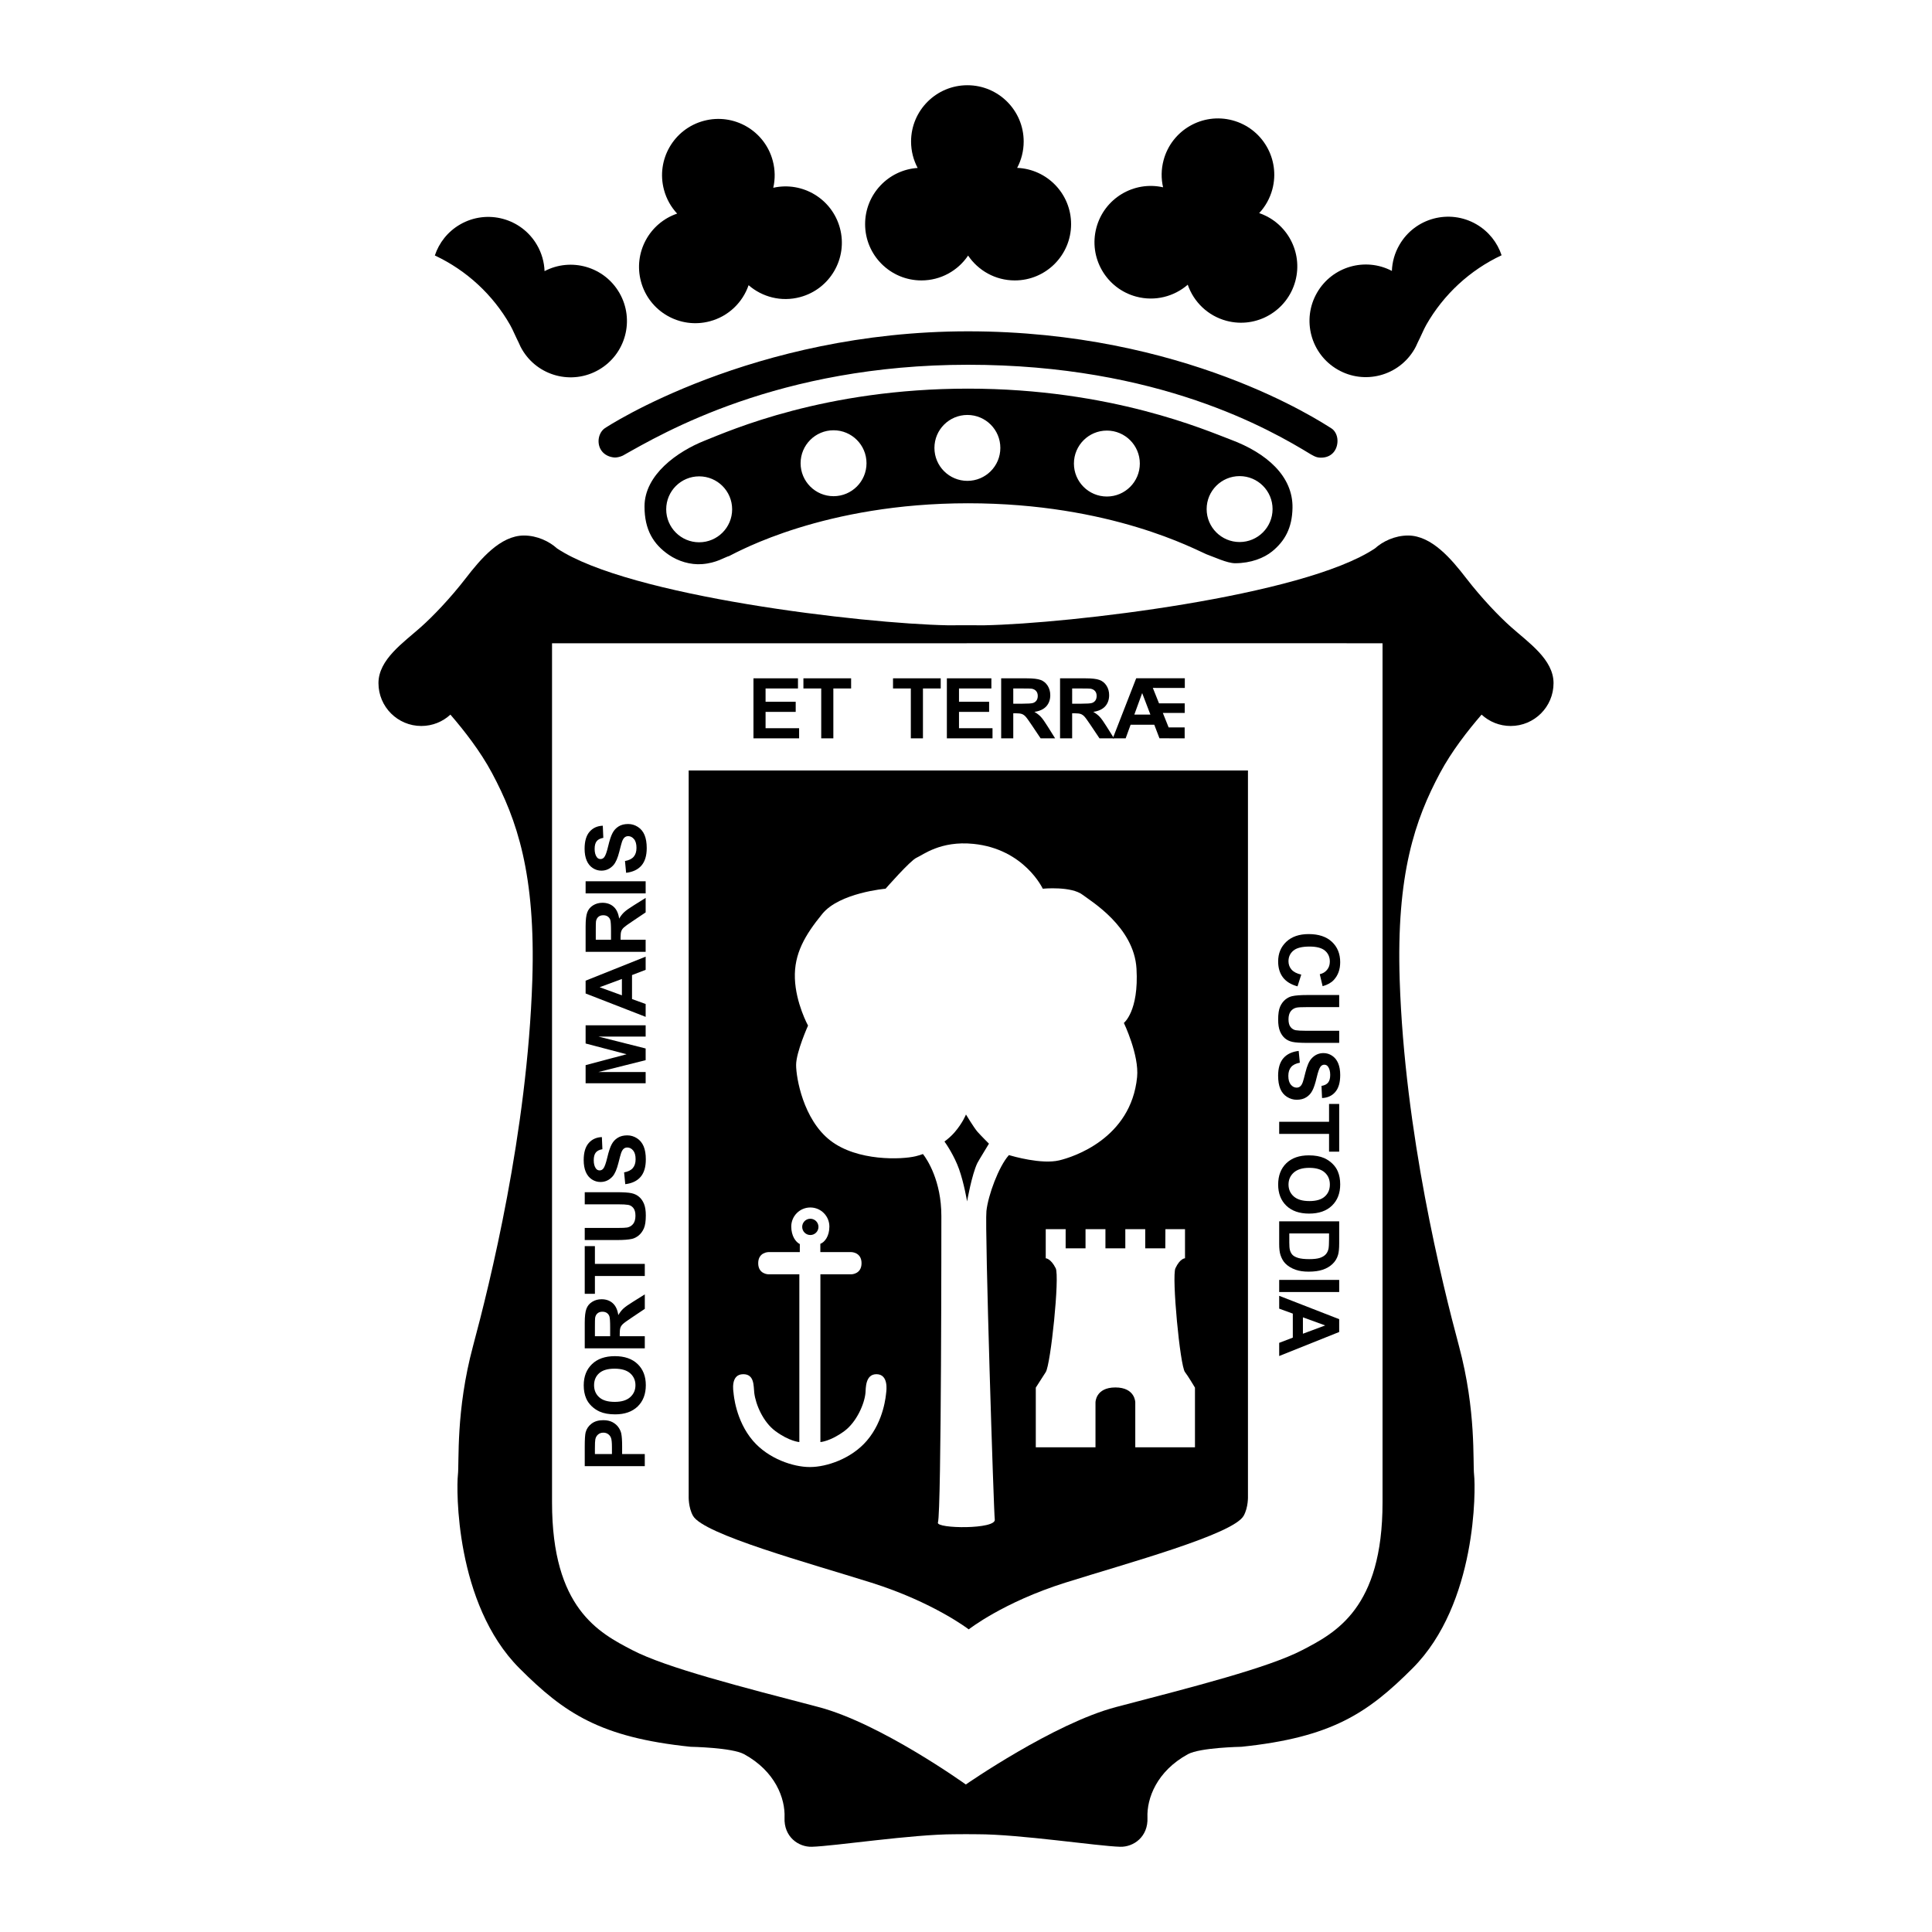
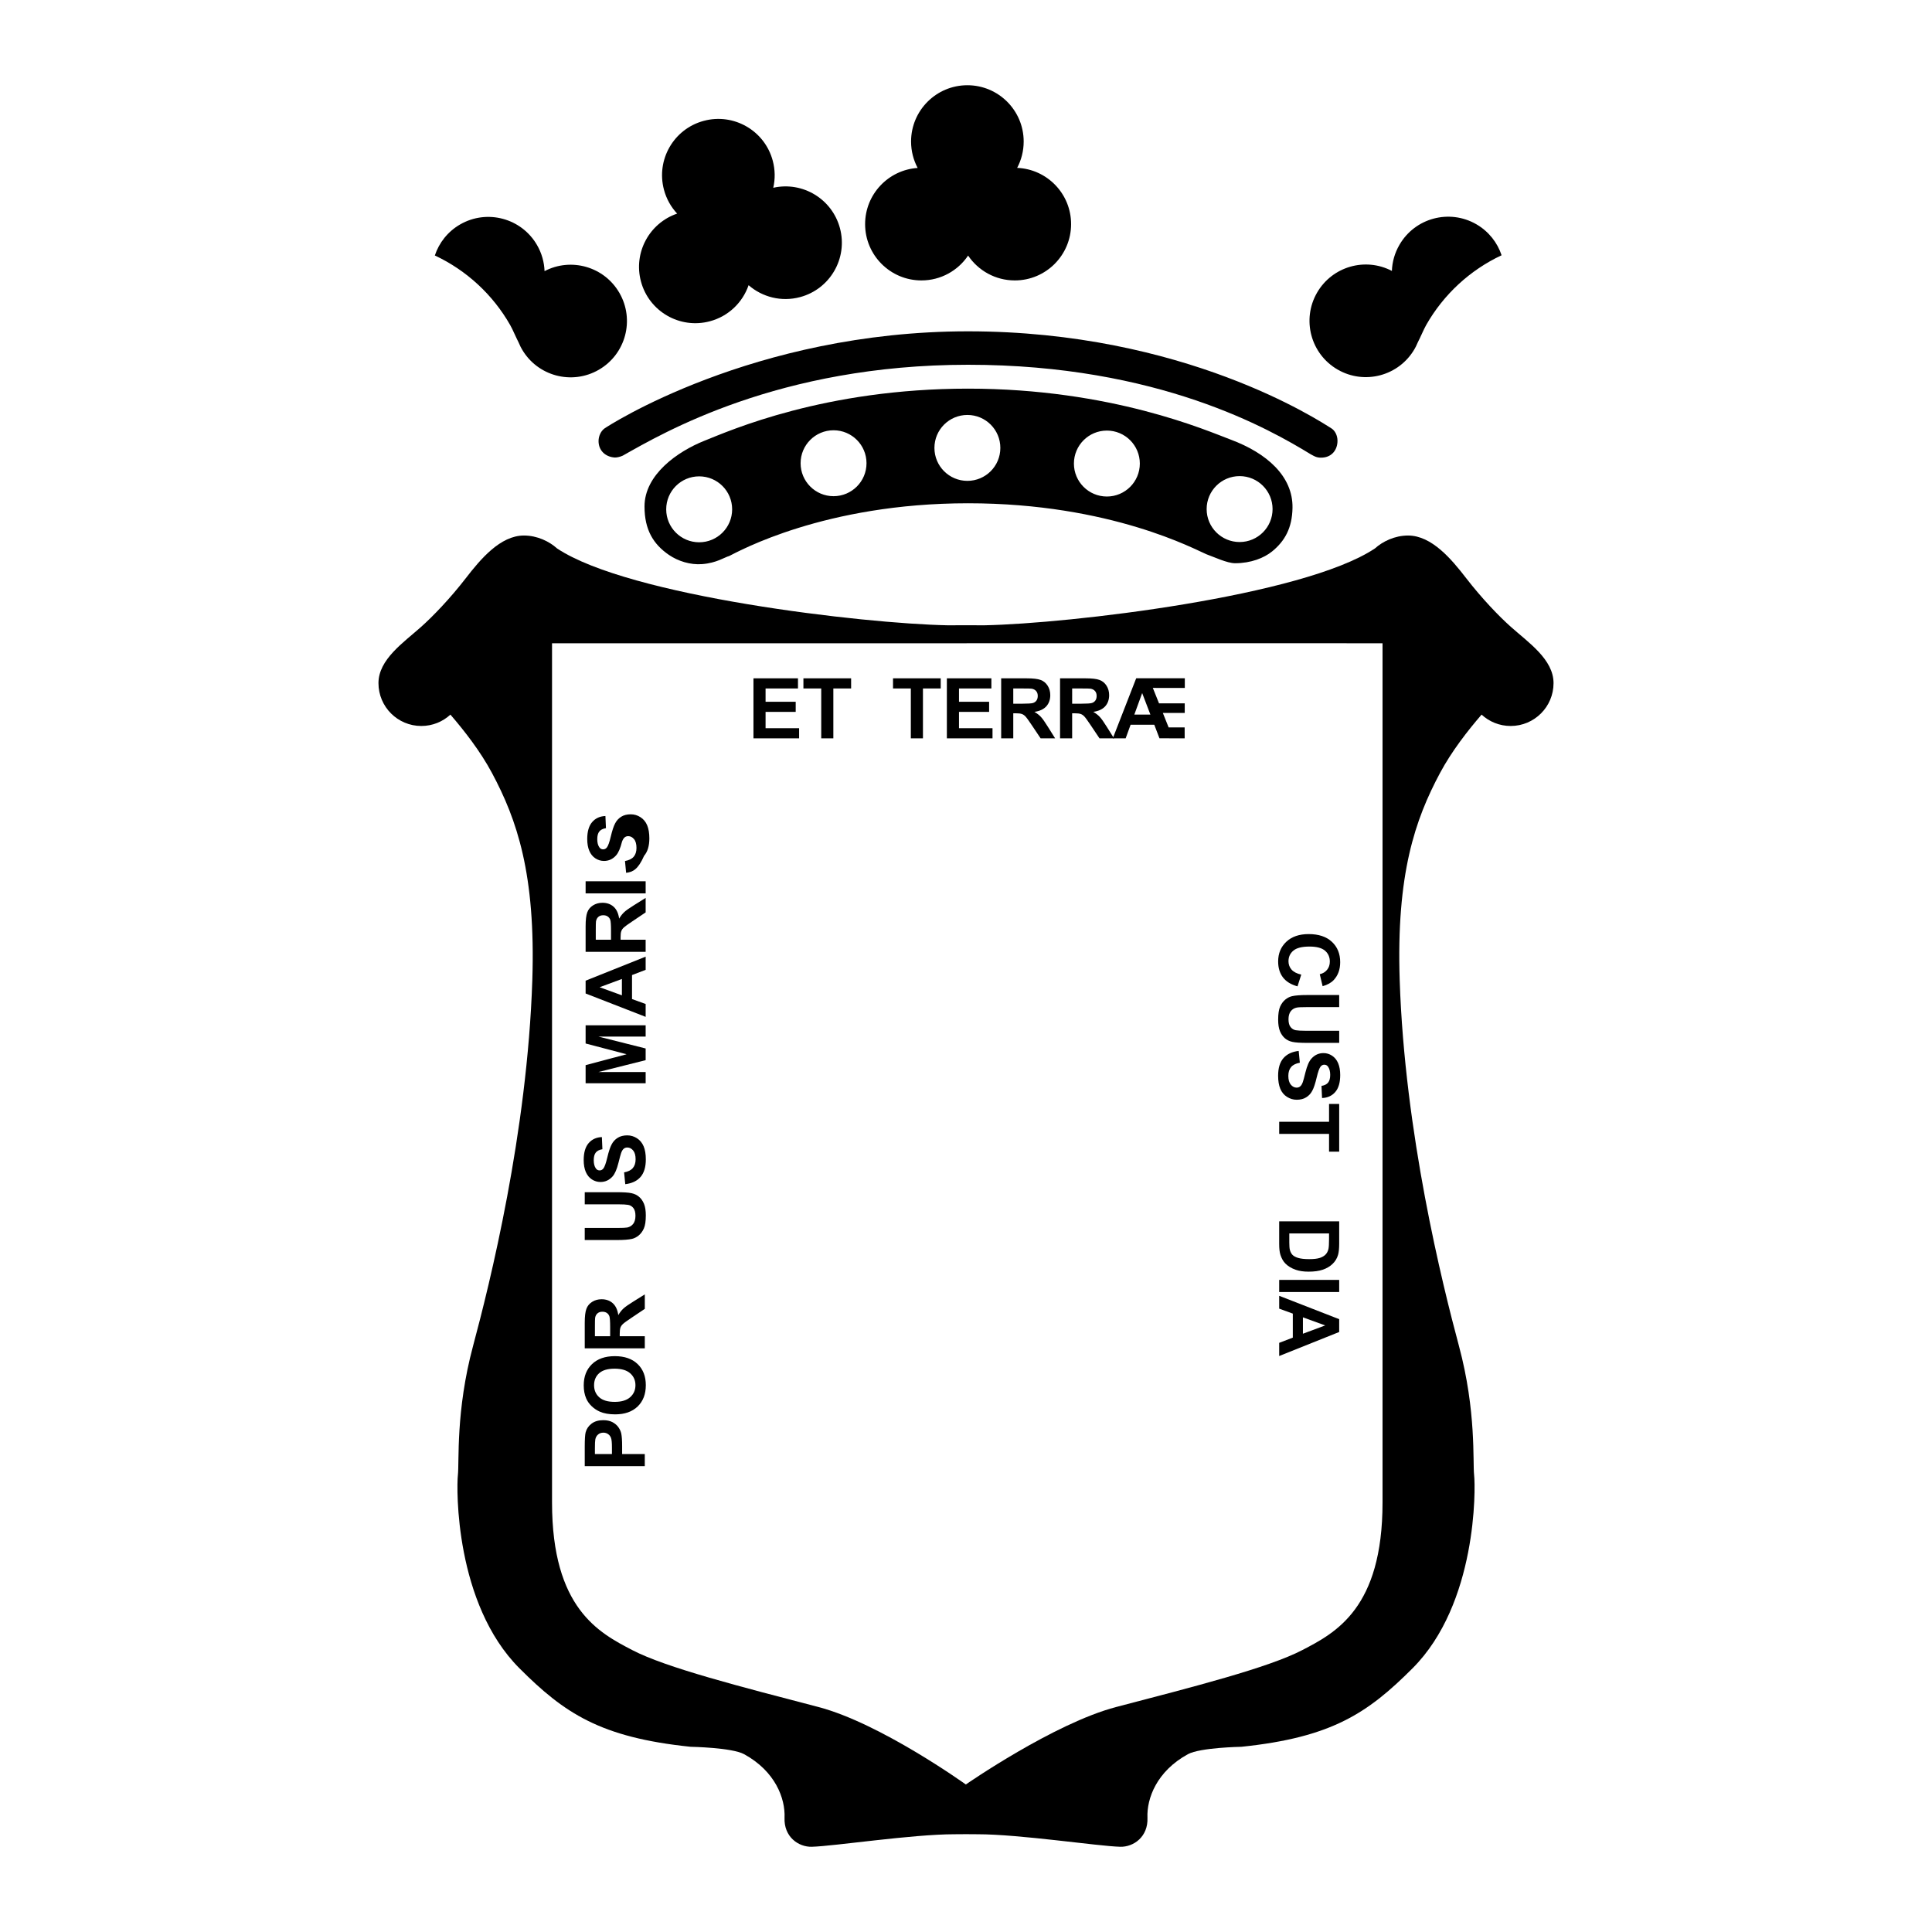
<svg xmlns="http://www.w3.org/2000/svg" version="1.0" id="Layer_1" x="0px" y="0px" width="192.756px" height="192.756px" viewBox="0 0 192.756 192.756" enable-background="new 0 0 192.756 192.756" xml:space="preserve">
  <g>
    <polygon fill-rule="evenodd" clip-rule="evenodd" fill="#FFFFFF" points="0,0 192.756,0 192.756,192.756 0,192.756 0,0  " />
    <path fill-rule="evenodd" clip-rule="evenodd" d="M96.353,62.382l-1.829,0.003c-8.394-0.164-31.77-2.882-38.949-7.67   c-0.766-0.694-1.974-1.286-3.303-1.286c-2.361,0-4.343,2.375-5.788,4.245c-1.589,2.055-3.301,3.829-4.469,4.869   c-1.763,1.572-4.255,3.251-4.255,5.613c0,2.362,1.914,4.275,4.275,4.275c1.121,0,2.141-0.43,2.903-1.134   c1.378,1.596,2.993,3.661,4.15,5.829c2.476,4.634,4.369,10.049,4.021,20.677c-0.5,15.228-4.244,30.278-5.914,36.491   c-1.743,6.495-1.363,11.562-1.511,12.873c-0.149,1.311-0.304,12.833,6.144,19.281c4.477,4.477,8.066,6.895,17.069,7.828   c0.044,0.003,4.122,0.073,5.346,0.741c3.109,1.701,4.112,4.414,4.031,6.329c-0.081,1.917,1.392,2.943,2.726,2.906   c2.25-0.063,10.019-1.249,14.217-1.249c0.143,0,0.668-0.004,1.161-0.008c0.495,0.004,1.02,0.008,1.163,0.008   c4.197,0,11.964,1.186,14.216,1.249c1.334,0.037,2.807-0.989,2.725-2.906c-0.078-1.915,0.924-4.628,4.033-6.329   c1.223-0.668,5.303-0.738,5.346-0.741c9.002-0.934,12.592-3.352,17.066-7.828c6.451-6.448,6.295-17.971,6.145-19.281   c-0.146-1.311,0.234-6.378-1.51-12.873c-1.67-6.213-5.414-21.264-5.914-36.491c-0.35-10.627,1.545-16.043,4.02-20.677   c1.158-2.168,2.771-4.233,4.15-5.829c0.762,0.705,1.783,1.134,2.902,1.134c2.363,0,4.277-1.913,4.277-4.275   c0-2.362-2.494-4.041-4.256-5.613c-1.17-1.041-2.881-2.814-4.469-4.869c-1.443-1.87-3.428-4.245-5.789-4.245   c-1.328,0-2.535,0.592-3.303,1.286c-7.178,4.789-30.555,7.507-38.949,7.67l-1.818-0.003H96.353L96.353,62.382z" />
    <path fill-rule="evenodd" clip-rule="evenodd" d="M66.467,50.816c0,1.815,1.473,3.288,3.288,3.288c1.818,0,3.291-1.473,3.291-3.288   c0-1.818-1.472-3.29-3.291-3.29C67.94,47.526,66.467,48.999,66.467,50.816L66.467,50.816z M79.876,46.216   c0,1.816,1.473,3.289,3.288,3.289c1.816,0,3.288-1.473,3.288-3.289c0-1.817-1.472-3.288-3.288-3.288   C81.349,42.928,79.876,44.399,79.876,46.216L79.876,46.216L79.876,46.216z M93.228,44.688c0,1.816,1.473,3.288,3.289,3.288   c1.817,0,3.288-1.472,3.288-3.288c0-1.817-1.471-3.288-3.288-3.288C94.701,41.401,93.228,42.871,93.228,44.688L93.228,44.688   L93.228,44.688z M120.387,50.791c0,1.815,1.473,3.288,3.289,3.288s3.289-1.473,3.289-3.288c0-1.816-1.473-3.289-3.289-3.289   S120.387,48.975,120.387,50.791L120.387,50.791L120.387,50.791z M107.145,46.25c0,1.815,1.473,3.288,3.289,3.288   c1.814,0,3.287-1.473,3.287-3.288c0-1.818-1.473-3.291-3.287-3.291C108.617,42.959,107.145,44.432,107.145,46.25L107.145,46.25   L107.145,46.25z M64.303,50.529c0.002-3.178,3.298-5.484,5.973-6.553c2.624-1.046,11.986-5.201,26.309-5.201   c14.316,0,23.83,4.198,26.22,5.093c3.543,1.325,6.203,3.624,6.148,6.801c-0.033,2.006-0.764,3.315-2.039,4.351   c-0.795,0.643-2.096,1.174-3.693,1.174c-0.785,0-2.096-0.624-2.861-0.897c-1.037-0.42-9.514-5.085-23.775-5.085   c-14.323,0-22.905,4.808-23.834,5.262c-0.473,0.124-1.248,0.695-2.694,0.808c-1.192,0.092-2.397-0.293-3.316-0.917   C65.207,54.315,64.301,52.879,64.303,50.529L64.303,50.529L64.303,50.529z" />
    <path fill-rule="evenodd" clip-rule="evenodd" d="M43.384,25.489c0.418-1.261,1.282-2.379,2.522-3.096   c2.687-1.55,6.123-0.629,7.674,2.058c0.474,0.821,0.718,1.714,0.75,2.6c2.653-1.39,5.957-0.448,7.467,2.17   c1.552,2.686,0.631,6.122-2.056,7.672c-2.686,1.552-6.123,0.631-7.672-2.055c-0.048-0.08-0.09-0.161-0.132-0.242   c-0.104-0.264-0.273-0.57-0.39-0.827c-0.417-0.899-0.533-1.151-0.646-1.336C49.182,29.41,46.55,26.971,43.384,25.489L43.384,25.489   z" />
    <path fill-rule="evenodd" clip-rule="evenodd" d="M149.814,25.468c-0.416-1.259-1.281-2.377-2.521-3.095   c-2.688-1.55-6.123-0.63-7.672,2.057c-0.477,0.821-0.721,1.714-0.752,2.6c-2.654-1.39-5.955-0.449-7.467,2.17   c-1.551,2.687-0.631,6.123,2.055,7.672c2.686,1.553,6.123,0.632,7.674-2.055c0.047-0.079,0.092-0.161,0.131-0.242   c0.105-0.264,0.273-0.57,0.391-0.826c0.418-0.899,0.533-1.15,0.645-1.336C144.02,29.39,146.648,26.951,149.814,25.468   L149.814,25.468z" />
    <path fill-rule="evenodd" clip-rule="evenodd" d="M77.149,18.734c2.923-0.655,5.868,1.107,6.652,4.028   c0.803,2.996-0.977,6.076-3.973,6.879c-1.873,0.504-3.779-0.004-5.141-1.187c-0.588,1.705-1.985,3.097-3.858,3.598   c-2.997,0.805-6.079-0.974-6.881-3.971c-0.77-2.875,0.836-5.825,3.611-6.77c-0.607-0.651-1.069-1.456-1.314-2.376   c-0.802-2.997,0.974-6.077,3.971-6.878c2.996-0.803,6.078,0.974,6.88,3.972C77.343,16.944,77.347,17.87,77.149,18.734   L77.149,18.734z" />
    <path fill-rule="evenodd" clip-rule="evenodd" d="M101.482,16.749c2.992,0.123,5.381,2.588,5.381,5.612   c0,3.102-2.514,5.617-5.615,5.617c-1.939,0-3.651-0.984-4.66-2.479c-1.009,1.495-2.718,2.479-4.657,2.479   c-3.104,0-5.619-2.515-5.619-5.617c0-2.976,2.316-5.412,5.242-5.605c-0.418-0.786-0.657-1.683-0.657-2.635   c0-3.102,2.517-5.617,5.619-5.617c3.101,0,5.616,2.516,5.616,5.617C102.133,15.069,101.896,15.964,101.482,16.749L101.482,16.749z" />
-     <path fill-rule="evenodd" clip-rule="evenodd" d="M118.502,28.406c-1.361,1.181-3.268,1.689-5.141,1.187   c-2.996-0.803-4.775-3.882-3.973-6.878c0.783-2.922,3.729-4.685,6.652-4.028c-0.199-0.865-0.195-1.79,0.051-2.707   c0.803-2.997,3.885-4.775,6.879-3.973c2.998,0.805,4.775,3.885,3.973,6.882c-0.248,0.918-0.707,1.723-1.314,2.374   c2.775,0.945,4.381,3.897,3.611,6.77c-0.805,2.997-3.883,4.776-6.879,3.973C120.488,31.503,119.09,30.11,118.502,28.406   L118.502,28.406z" />
    <path fill-rule="evenodd" clip-rule="evenodd" d="M59.718,44.007c0-0.476,0.212-0.968,0.572-1.245   c0.255-0.195,14.811-9.706,36.295-9.706c21.548,0,35.058,8.934,36.259,9.688c0.33,0.209,0.598,0.674,0.598,1.234   c0,0.875-0.531,1.591-1.449,1.674c-0.592,0.054-0.834-0.122-1.211-0.322c-4.025-2.456-15.191-8.938-34.197-8.938   c-18.941,0-30.497,6.846-34.448,9.065c-0.258,0.128-0.634,0.204-0.825,0.188C60.384,45.574,59.718,44.938,59.718,44.007   L59.718,44.007z" />
    <path fill-rule="evenodd" clip-rule="evenodd" fill="#FFFFFF" d="M96.819,64.174l41.117,0.004v85.725   c0,10.564-4.684,13.001-8.014,14.731c-3.371,1.756-10.834,3.654-18.566,5.676c-6.203,1.626-14.995,7.729-14.995,7.729   s-8.5-6.103-14.704-7.729c-7.732-2.021-15.195-3.92-18.566-5.676c-3.331-1.73-8.014-4.167-8.014-14.731V64.179H96.28L96.819,64.174   L96.819,64.174z" />
    <polygon fill-rule="evenodd" clip-rule="evenodd" points="64.417,108.078 58.427,108.078 58.427,106.271 62.513,105.183    58.427,104.109 58.427,102.296 64.417,102.296 64.417,103.419 59.703,103.419 64.417,104.607 64.417,105.772 59.703,106.956    64.417,106.956 64.417,108.078  " />
    <path fill-rule="evenodd" clip-rule="evenodd" d="M64.417,95.445v1.315l-1.36,0.522v2.394l1.36,0.494v1.282l-5.99-2.332v-1.277   L64.417,95.445L64.417,95.445z M62.047,97.672l-2.223,0.824l2.223,0.809V97.672L62.047,97.672L62.047,97.672z" />
    <path fill-rule="evenodd" clip-rule="evenodd" d="M64.417,94.966h-5.99v-2.544c0-0.64,0.054-1.103,0.163-1.393   c0.107-0.29,0.297-0.524,0.572-0.697c0.275-0.174,0.591-0.262,0.945-0.262c0.449,0,0.821,0.133,1.115,0.396   c0.292,0.263,0.476,0.659,0.551,1.185c0.153-0.261,0.321-0.476,0.504-0.646c0.183-0.172,0.505-0.4,0.972-0.69l1.168-0.73v1.445   l-1.303,0.875c-0.467,0.31-0.759,0.523-0.879,0.636c-0.123,0.115-0.206,0.237-0.249,0.366c-0.048,0.127-0.07,0.33-0.07,0.607v0.245   h2.5V94.966L64.417,94.966z M60.961,93.758v-0.895c0-0.58-0.026-0.941-0.074-1.085c-0.05-0.146-0.135-0.258-0.255-0.34   c-0.118-0.083-0.267-0.124-0.448-0.124c-0.201,0-0.364,0.056-0.487,0.164c-0.125,0.107-0.203,0.257-0.236,0.454   c-0.014,0.098-0.02,0.392-0.02,0.882v0.943H60.961L60.961,93.758L60.961,93.758z" />
    <polygon fill-rule="evenodd" clip-rule="evenodd" points="64.417,89.134 58.427,89.134 58.427,87.925 64.417,87.925 64.417,89.134     " />
-     <path fill-rule="evenodd" clip-rule="evenodd" d="M62.468,87.081l-0.113-1.176c0.394-0.072,0.684-0.214,0.869-0.429   c0.186-0.218,0.278-0.51,0.278-0.878c0-0.39-0.081-0.682-0.245-0.878c-0.166-0.198-0.359-0.297-0.579-0.297   c-0.142,0-0.262,0.042-0.359,0.125c-0.102,0.083-0.188,0.227-0.263,0.434c-0.047,0.142-0.137,0.464-0.262,0.968   c-0.161,0.648-0.358,1.102-0.593,1.364c-0.328,0.367-0.73,0.551-1.204,0.551c-0.305,0-0.591-0.086-0.855-0.258   c-0.267-0.173-0.468-0.423-0.608-0.748c-0.139-0.327-0.208-0.719-0.208-1.179c0-0.753,0.166-1.317,0.494-1.695   c0.331-0.382,0.77-0.582,1.321-0.602l0.052,1.21c-0.307,0.052-0.528,0.163-0.662,0.334c-0.135,0.17-0.204,0.425-0.204,0.764   c0,0.353,0.072,0.628,0.216,0.825c0.092,0.129,0.216,0.192,0.372,0.192c0.143,0,0.263-0.059,0.364-0.179   c0.127-0.153,0.262-0.522,0.4-1.111c0.139-0.589,0.283-1.022,0.432-1.303c0.147-0.284,0.351-0.503,0.608-0.663   c0.257-0.161,0.574-0.24,0.954-0.24c0.341,0,0.665,0.094,0.963,0.286c0.298,0.19,0.524,0.46,0.67,0.808   c0.144,0.35,0.218,0.783,0.218,1.303c0,0.757-0.175,1.337-0.524,1.744C63.65,86.759,63.138,87,62.468,87.081L62.468,87.081z" />
+     <path fill-rule="evenodd" clip-rule="evenodd" d="M62.468,87.081l-0.113-1.176c0.394-0.072,0.684-0.214,0.869-0.429   c0.186-0.218,0.278-0.51,0.278-0.878c0-0.39-0.081-0.682-0.245-0.878c-0.166-0.198-0.359-0.297-0.579-0.297   c-0.142,0-0.262,0.042-0.359,0.125c-0.102,0.083-0.188,0.227-0.263,0.434c-0.161,0.648-0.358,1.102-0.593,1.364c-0.328,0.367-0.73,0.551-1.204,0.551c-0.305,0-0.591-0.086-0.855-0.258   c-0.267-0.173-0.468-0.423-0.608-0.748c-0.139-0.327-0.208-0.719-0.208-1.179c0-0.753,0.166-1.317,0.494-1.695   c0.331-0.382,0.77-0.582,1.321-0.602l0.052,1.21c-0.307,0.052-0.528,0.163-0.662,0.334c-0.135,0.17-0.204,0.425-0.204,0.764   c0,0.353,0.072,0.628,0.216,0.825c0.092,0.129,0.216,0.192,0.372,0.192c0.143,0,0.263-0.059,0.364-0.179   c0.127-0.153,0.262-0.522,0.4-1.111c0.139-0.589,0.283-1.022,0.432-1.303c0.147-0.284,0.351-0.503,0.608-0.663   c0.257-0.161,0.574-0.24,0.954-0.24c0.341,0,0.665,0.094,0.963,0.286c0.298,0.19,0.524,0.46,0.67,0.808   c0.144,0.35,0.218,0.783,0.218,1.303c0,0.757-0.175,1.337-0.524,1.744C63.65,86.759,63.138,87,62.468,87.081L62.468,87.081z" />
    <path fill-rule="evenodd" clip-rule="evenodd" d="M64.331,146.279h-5.991v-1.941c0-0.733,0.031-1.214,0.09-1.437   c0.091-0.344,0.286-0.632,0.588-0.862c0.299-0.232,0.688-0.347,1.165-0.347c0.367,0,0.677,0.066,0.928,0.199   c0.251,0.135,0.448,0.305,0.592,0.511c0.142,0.205,0.236,0.412,0.282,0.626c0.058,0.288,0.085,0.704,0.085,1.253v0.788h2.26   V146.279L64.331,146.279z M59.354,145.069h1.699v-0.661c0-0.478-0.031-0.795-0.095-0.956c-0.062-0.159-0.16-0.285-0.295-0.376   c-0.133-0.092-0.288-0.139-0.465-0.139c-0.217,0-0.396,0.065-0.538,0.192s-0.231,0.29-0.266,0.485   c-0.028,0.146-0.04,0.435-0.04,0.871V145.069L59.354,145.069L59.354,145.069z" />
    <path fill-rule="evenodd" clip-rule="evenodd" d="M61.373,141.111c-0.61,0-1.124-0.091-1.537-0.273   c-0.305-0.137-0.579-0.321-0.821-0.556c-0.241-0.235-0.422-0.496-0.538-0.776c-0.159-0.372-0.238-0.803-0.238-1.29   c0-0.882,0.273-1.587,0.821-2.114c0.548-0.531,1.311-0.798,2.285-0.798c0.967,0,1.726,0.263,2.271,0.788   c0.546,0.526,0.817,1.228,0.817,2.107c0,0.892-0.271,1.598-0.812,2.124C63.074,140.849,62.325,141.111,61.373,141.111   L61.373,141.111z M61.333,139.865c0.677,0,1.191-0.156,1.542-0.469c0.349-0.313,0.524-0.71,0.524-1.193   c0-0.481-0.174-0.876-0.519-1.185c-0.349-0.31-0.871-0.465-1.564-0.465c-0.687,0-1.2,0.151-1.538,0.454   c-0.337,0.298-0.505,0.697-0.507,1.195c0,0.498,0.171,0.9,0.515,1.205C60.127,139.715,60.642,139.865,61.333,139.865   L61.333,139.865L61.333,139.865z" />
    <path fill-rule="evenodd" clip-rule="evenodd" d="M64.331,134.523h-5.991v-2.544c0-0.641,0.055-1.104,0.164-1.394   c0.107-0.292,0.297-0.524,0.572-0.697c0.275-0.176,0.591-0.262,0.945-0.262c0.448,0,0.821,0.133,1.115,0.396   c0.292,0.264,0.476,0.658,0.552,1.185c0.153-0.263,0.321-0.478,0.501-0.646c0.185-0.172,0.508-0.402,0.975-0.69l1.168-0.73v1.444   l-1.305,0.874c-0.465,0.311-0.758,0.523-0.878,0.637c-0.122,0.115-0.205,0.237-0.249,0.363c-0.047,0.13-0.069,0.333-0.069,0.61   v0.244h2.5V134.523L64.331,134.523z M60.875,133.314v-0.895c0-0.579-0.025-0.943-0.074-1.087c-0.049-0.144-0.135-0.256-0.255-0.339   c-0.12-0.081-0.269-0.122-0.448-0.122c-0.203,0-0.364,0.056-0.487,0.164c-0.126,0.105-0.204,0.256-0.236,0.452   c-0.015,0.098-0.02,0.394-0.02,0.884v0.942H60.875L60.875,133.314L60.875,133.314z" />
-     <polygon fill-rule="evenodd" clip-rule="evenodd" points="64.331,127.307 59.354,127.307 59.354,129.084 58.339,129.084    58.339,124.326 59.354,124.326 59.354,126.099 64.331,126.099 64.331,127.307  " />
    <path fill-rule="evenodd" clip-rule="evenodd" d="M58.339,123.72v-1.208h3.246c0.515,0,0.849-0.015,1-0.044   c0.246-0.053,0.443-0.176,0.593-0.368c0.147-0.196,0.221-0.463,0.221-0.801c0-0.343-0.07-0.602-0.209-0.776   c-0.142-0.174-0.313-0.278-0.518-0.313c-0.205-0.035-0.544-0.055-1.019-0.055h-3.313v-1.208h3.148c0.718,0,1.227,0.031,1.524,0.099   c0.297,0.064,0.546,0.186,0.751,0.363c0.205,0.173,0.367,0.408,0.491,0.703c0.119,0.293,0.179,0.677,0.179,1.151   c0,0.571-0.064,1.005-0.196,1.303c-0.133,0.293-0.306,0.525-0.515,0.697c-0.212,0.172-0.434,0.286-0.666,0.34   c-0.343,0.079-0.851,0.117-1.521,0.117H58.339L58.339,123.72z" />
    <path fill-rule="evenodd" clip-rule="evenodd" d="M62.382,118.146l-0.115-1.178c0.395-0.07,0.684-0.213,0.869-0.429   c0.186-0.217,0.279-0.511,0.279-0.878c0-0.39-0.082-0.683-0.246-0.878c-0.167-0.2-0.36-0.297-0.582-0.297   c-0.141,0-0.261,0.04-0.359,0.125c-0.101,0.081-0.187,0.227-0.261,0.434c-0.05,0.142-0.136,0.463-0.262,0.967   c-0.161,0.649-0.358,1.104-0.592,1.365c-0.331,0.367-0.73,0.55-1.206,0.55c-0.304,0-0.59-0.085-0.854-0.256   c-0.267-0.174-0.468-0.423-0.609-0.747c-0.138-0.327-0.208-0.721-0.208-1.182c0-0.751,0.166-1.315,0.494-1.693   c0.331-0.382,0.77-0.582,1.32-0.602l0.053,1.211c-0.307,0.051-0.526,0.161-0.662,0.333c-0.134,0.17-0.203,0.425-0.203,0.764   c0,0.351,0.072,0.626,0.216,0.825c0.092,0.127,0.216,0.191,0.373,0.191c0.14,0,0.262-0.059,0.364-0.179   c0.127-0.153,0.26-0.521,0.4-1.11c0.139-0.589,0.283-1.024,0.432-1.303c0.147-0.284,0.351-0.504,0.609-0.662   c0.256-0.161,0.574-0.242,0.952-0.242c0.345,0,0.666,0.096,0.965,0.286c0.299,0.191,0.521,0.461,0.669,0.81   c0.145,0.347,0.217,0.782,0.217,1.303c0,0.757-0.173,1.338-0.522,1.744C63.562,117.825,63.052,118.066,62.382,118.146   L62.382,118.146z" />
    <path fill-rule="evenodd" clip-rule="evenodd" d="M129.826,97.238l-0.373,1.171c-0.652-0.179-1.139-0.479-1.457-0.898   c-0.316-0.417-0.475-0.946-0.475-1.588c0-0.795,0.271-1.451,0.812-1.961c0.545-0.513,1.289-0.768,2.232-0.768   c0.994,0,1.77,0.257,2.318,0.771c0.553,0.515,0.828,1.192,0.828,2.031c0,0.733-0.217,1.327-0.648,1.785   c-0.256,0.273-0.623,0.479-1.104,0.612l-0.285-1.195c0.311-0.072,0.555-0.22,0.734-0.447c0.18-0.223,0.27-0.494,0.27-0.816   c0-0.443-0.158-0.806-0.477-1.082c-0.32-0.275-0.834-0.414-1.549-0.414c-0.756,0-1.297,0.137-1.615,0.408   c-0.324,0.273-0.484,0.627-0.484,1.063c0,0.32,0.104,0.597,0.307,0.83C129.066,96.971,129.387,97.136,129.826,97.238   L129.826,97.238z" />
    <path fill-rule="evenodd" clip-rule="evenodd" d="M133.611,99.273v1.208h-3.242c-0.516,0-0.85,0.015-1,0.047   c-0.246,0.051-0.443,0.173-0.594,0.367c-0.146,0.195-0.221,0.463-0.221,0.801c0,0.343,0.07,0.602,0.209,0.776   c0.143,0.174,0.314,0.278,0.518,0.314c0.205,0.034,0.545,0.053,1.02,0.053h3.311v1.209h-3.145c-0.719,0-1.227-0.032-1.523-0.099   c-0.297-0.064-0.547-0.186-0.752-0.362c-0.203-0.175-0.367-0.408-0.49-0.703c-0.119-0.294-0.18-0.678-0.18-1.152   c0-0.571,0.066-1.008,0.197-1.305c0.133-0.293,0.305-0.525,0.514-0.697c0.213-0.172,0.436-0.286,0.666-0.339   c0.342-0.08,0.85-0.118,1.52-0.118H133.611L133.611,99.273z" />
    <path fill-rule="evenodd" clip-rule="evenodd" d="M129.57,104.85l0.115,1.177c-0.395,0.072-0.684,0.214-0.869,0.43   c-0.184,0.218-0.279,0.512-0.279,0.879c0,0.389,0.084,0.683,0.246,0.878c0.166,0.199,0.359,0.299,0.582,0.299   c0.139,0,0.26-0.042,0.357-0.127c0.102-0.081,0.188-0.226,0.262-0.434c0.051-0.143,0.137-0.463,0.262-0.969   c0.162-0.647,0.357-1.102,0.594-1.363c0.328-0.367,0.73-0.553,1.203-0.553c0.305,0,0.59,0.085,0.854,0.257   c0.268,0.176,0.471,0.425,0.609,0.749c0.137,0.327,0.207,0.72,0.207,1.182c0,0.751-0.164,1.314-0.494,1.695   c-0.328,0.381-0.77,0.581-1.318,0.6l-0.055-1.209c0.309-0.052,0.529-0.164,0.662-0.335c0.137-0.17,0.207-0.425,0.207-0.765   c0-0.352-0.074-0.627-0.219-0.824c-0.092-0.129-0.217-0.192-0.371-0.192c-0.141,0-0.264,0.06-0.363,0.18   c-0.127,0.152-0.262,0.521-0.4,1.11s-0.281,1.024-0.434,1.305c-0.146,0.282-0.35,0.503-0.609,0.66   c-0.254,0.163-0.572,0.242-0.949,0.242c-0.344,0-0.664-0.097-0.965-0.286c-0.301-0.19-0.523-0.459-0.67-0.808   c-0.145-0.35-0.217-0.784-0.217-1.306c0-0.756,0.174-1.337,0.523-1.743C128.393,105.172,128.902,104.929,129.57,104.85   L129.57,104.85z" />
    <polygon fill-rule="evenodd" clip-rule="evenodd" points="127.625,111.92 132.6,111.92 132.6,110.141 133.611,110.141    133.611,114.902 132.6,114.902 132.6,113.129 127.625,113.129 127.625,111.92  " />
-     <path fill-rule="evenodd" clip-rule="evenodd" d="M130.58,115.27c0.611,0,1.123,0.092,1.537,0.274   c0.305,0.137,0.578,0.321,0.82,0.556c0.242,0.236,0.422,0.496,0.537,0.776c0.16,0.373,0.238,0.803,0.238,1.292   c0,0.882-0.271,1.587-0.82,2.116c-0.549,0.532-1.309,0.796-2.283,0.796c-0.967,0-1.723-0.263-2.271-0.788   c-0.543-0.526-0.816-1.229-0.816-2.109c0-0.889,0.271-1.598,0.812-2.124C128.879,115.532,129.629,115.27,130.58,115.27   L130.58,115.27z M130.621,116.516c-0.678,0-1.191,0.158-1.543,0.472c-0.348,0.312-0.523,0.711-0.523,1.191   c0,0.482,0.174,0.879,0.518,1.185c0.35,0.312,0.871,0.467,1.566,0.467c0.686,0,1.197-0.15,1.533-0.454   c0.338-0.298,0.508-0.698,0.508-1.197c0-0.498-0.172-0.9-0.514-1.205C131.826,116.669,131.312,116.516,130.621,116.516   L130.621,116.516L130.621,116.516z" />
    <path fill-rule="evenodd" clip-rule="evenodd" d="M133.611,121.853v2.211c0,0.498-0.037,0.878-0.115,1.14   c-0.102,0.351-0.287,0.651-0.551,0.902c-0.264,0.252-0.588,0.441-0.971,0.572s-0.854,0.195-1.414,0.195   c-0.492,0-0.918-0.06-1.273-0.183c-0.438-0.149-0.789-0.363-1.059-0.642c-0.203-0.21-0.363-0.493-0.479-0.849   c-0.084-0.268-0.125-0.624-0.125-1.072v-2.275H133.611L133.611,121.853z M132.6,123.062h-3.967v0.904   c0,0.337,0.02,0.581,0.057,0.73c0.051,0.197,0.133,0.358,0.248,0.487c0.119,0.131,0.311,0.236,0.576,0.319   c0.27,0.081,0.637,0.122,1.1,0.122s0.818-0.041,1.066-0.122c0.248-0.083,0.441-0.198,0.58-0.345s0.232-0.333,0.283-0.56   c0.035-0.168,0.057-0.5,0.057-0.992V123.062L132.6,123.062L132.6,123.062z" />
    <polygon fill-rule="evenodd" clip-rule="evenodd" points="127.625,127.696 133.611,127.696 133.611,128.905 127.625,128.905    127.625,127.696  " />
    <path fill-rule="evenodd" clip-rule="evenodd" d="M127.625,135.291v-1.315l1.359-0.521v-2.396l-1.359-0.495v-1.281l5.986,2.331   v1.279L127.625,135.291L127.625,135.291z M129.992,133.066l2.223-0.827l-2.223-0.809V133.066L129.992,133.066L129.992,133.066z" />
    <polygon fill-rule="evenodd" clip-rule="evenodd" points="75.173,73.664 75.173,67.676 79.614,67.676 79.614,68.689 76.381,68.689    76.381,70.016 79.387,70.016 79.387,71.025 76.381,71.025 76.381,72.654 79.727,72.654 79.727,73.664 75.173,73.664  " />
    <polygon fill-rule="evenodd" clip-rule="evenodd" points="81.934,73.664 81.934,68.689 80.157,68.689 80.157,67.676 84.916,67.676    84.916,68.689 83.143,68.689 83.143,73.664 81.934,73.664  " />
    <polygon fill-rule="evenodd" clip-rule="evenodd" points="90.874,73.664 90.874,68.689 89.097,68.689 89.097,67.676 93.856,67.676    93.856,68.689 92.083,68.689 92.083,73.664 90.874,73.664  " />
    <polygon fill-rule="evenodd" clip-rule="evenodd" points="94.469,73.664 94.469,67.676 98.91,67.676 98.91,68.689 95.679,68.689    95.679,70.016 98.684,70.016 98.684,71.025 95.679,71.025 95.679,72.654 99.023,72.654 99.023,73.664 94.469,73.664  " />
    <path fill-rule="evenodd" clip-rule="evenodd" d="M99.887,73.664v-5.987h2.543c0.641,0,1.105,0.053,1.393,0.162   c0.293,0.107,0.525,0.297,0.701,0.572c0.172,0.274,0.262,0.59,0.262,0.943c0,0.451-0.133,0.823-0.396,1.117   c-0.266,0.291-0.658,0.476-1.186,0.552c0.262,0.151,0.477,0.319,0.646,0.501c0.172,0.183,0.4,0.508,0.689,0.973l0.73,1.167h-1.447   l-0.873-1.303c-0.311-0.465-0.521-0.758-0.637-0.878c-0.115-0.122-0.236-0.204-0.363-0.249c-0.127-0.046-0.33-0.07-0.609-0.07   h-0.246v2.5H99.887L99.887,73.664z M101.094,70.208h0.896c0.58,0,0.941-0.024,1.086-0.074c0.143-0.048,0.256-0.133,0.34-0.252   c0.08-0.12,0.121-0.27,0.121-0.449c0-0.203-0.053-0.363-0.162-0.487c-0.107-0.125-0.258-0.205-0.453-0.236   c-0.098-0.015-0.393-0.02-0.883-0.02h-0.945V70.208L101.094,70.208L101.094,70.208z" />
    <path fill-rule="evenodd" clip-rule="evenodd" d="M105.762,73.664v-5.987h2.543c0.641,0,1.105,0.053,1.393,0.162   c0.293,0.107,0.525,0.297,0.701,0.572c0.174,0.274,0.26,0.59,0.26,0.943c0,0.451-0.131,0.823-0.395,1.117   c-0.266,0.291-0.662,0.476-1.186,0.552c0.26,0.151,0.477,0.319,0.645,0.501c0.172,0.183,0.402,0.508,0.691,0.973l0.732,1.167   h-1.449l-0.873-1.303c-0.311-0.465-0.521-0.758-0.637-0.878c-0.115-0.122-0.236-0.204-0.363-0.249   c-0.127-0.046-0.332-0.07-0.609-0.07h-0.246v2.5H105.762L105.762,73.664z M106.969,70.208h0.896c0.578,0,0.941-0.024,1.086-0.074   c0.145-0.048,0.256-0.133,0.34-0.252c0.08-0.12,0.121-0.27,0.121-0.449c0-0.203-0.053-0.363-0.162-0.487   c-0.107-0.125-0.258-0.205-0.453-0.236c-0.098-0.015-0.395-0.02-0.885-0.02h-0.943V70.208L106.969,70.208L106.969,70.208z" />
-     <path fill-rule="evenodd" clip-rule="evenodd" d="M96.651,162.563c0,0-3.519-2.709-9.722-4.661   c-6.202-1.952-16.722-4.809-17.785-6.664c-0.485-0.852-0.434-1.985-0.434-1.985V76.871h27.861h27.938v72.382   c0,0,0.051,1.134-0.434,1.985c-1.062,1.855-11.582,4.712-17.785,6.664S96.651,162.563,96.651,162.563L96.651,162.563z" />
    <path fill-rule="evenodd" clip-rule="evenodd" fill="#FFFFFF" d="M103.34,144.399h5.957v-4.483c0,0,0-1.49,1.984-1.49   c1.986,0,1.986,1.49,1.986,1.49v4.483h5.955v-5.956c0,0-0.736-1.232-0.994-1.547c-0.496-0.608-1.336-9.547-0.955-10.364   c0.459-0.993,0.955-0.993,0.955-0.993v-2.904h-1.955l-0.01,1.912h-2.004v-1.912h-1.986v1.912h-1.984v-1.912h-1.986v1.912h-1.984   v-1.912h-1.986v2.904c0,0,0.494,0.002,0.994,0.993c0.41,0.816-0.498,9.611-0.994,10.364c-0.209,0.315-0.992,1.547-0.992,1.547   V144.399L103.34,144.399z" />
    <path fill-rule="evenodd" clip-rule="evenodd" fill="#FFFFFF" d="M80.035,122.406c0-0.449,0.364-0.812,0.812-0.812   c0.448,0,0.812,0.362,0.812,0.812c0,0.448-0.363,0.812-0.812,0.812C80.398,123.218,80.035,122.854,80.035,122.406L80.035,122.406z    M80.843,146.366h-0.068c-1.604,0-4.101-0.808-5.656-2.624c-1.73-2.019-1.922-4.647-1.934-4.781   c-0.013-0.131-0.337-1.857,0.972-1.857c1.126,0,1.016,1.181,1.095,1.857c0.144,1.198,0.906,2.929,2.1,3.812   c1.41,1.041,2.398,1.102,2.398,1.102v-16.736h-3.076c0,0-1.028,0-1.028-1.108c0-1.11,1.028-1.11,1.028-1.11h3.122l0.002-0.8   c-0.396-0.191-0.854-0.795-0.854-1.749c0-1.05,0.851-1.902,1.903-1.902c1.05,0,1.9,0.853,1.9,1.902   c0,0.956-0.459,1.558-0.902,1.725c0.006,0,0.007,0.824,0,0.824h3.081c0,0,1.03,0,1.03,1.11c0,1.108-1.03,1.108-1.03,1.108h-3.075   v16.736c0,0,0.991-0.061,2.398-1.102c1.196-0.884,2-2.688,2.1-3.812c0.039-0.434-0.03-1.857,1.094-1.857   c1.231,0,0.997,1.652,0.969,1.857c-0.027,0.205-0.197,2.763-1.93,4.781C84.932,145.553,82.447,146.362,80.843,146.366   L80.843,146.366L80.843,146.366z" />
    <path fill-rule="evenodd" clip-rule="evenodd" d="M115.68,73.66l-0.518-1.355h-2.361l-0.494,1.359h-1.283l2.332-5.987h0.035   l-0.002-0.006h4.82v0.965l-3.191-0.002l0.619,1.542h2.564v0.955l-2.184-0.001l0.578,1.446l1.598-0.004l0.002,1.091L115.68,73.66   L115.68,73.66z M114.775,71.294l-0.82-2.146l-0.783,2.146H114.775L114.775,71.294z" />
-     <path fill-rule="evenodd" clip-rule="evenodd" fill="#FFFFFF" d="M92.083,115.138c-0.198,0.074-0.44,0.151-0.723,0.22   c-1.384,0.336-5.832,0.524-8.531-1.579c-2.687-2.092-3.401-6.244-3.401-7.524c0-1.281,1.19-3.931,1.19-3.931   s-1.223-2.232-1.312-4.705c-0.088-2.471,1.009-4.326,2.735-6.442c1.725-2.114,6.314-2.51,6.314-2.51s2.47-2.826,3.092-3.092   c0.624-0.268,2.377-1.709,5.659-1.383c5.091,0.507,6.931,4.475,6.931,4.475s2.852-0.282,4.006,0.627   c0.746,0.585,5.104,3.159,5.346,7.352c0.246,4.248-1.26,5.412-1.26,5.412s1.539,3.204,1.32,5.404   c-0.607,6.136-6.385,7.986-7.785,8.312c-1.77,0.411-4.602-0.414-5.002-0.528c-0.016,0.017-0.029,0.03-0.029,0.03   c-0.988,1.116-2.047,3.962-2.217,5.55c-0.178,1.638,0.74,30.321,0.832,30.756c0.215,1.026-5.887,0.945-5.671,0.322   c0.357-1.045,0.343-30.592,0.343-30.592C93.92,117.839,92.522,115.694,92.083,115.138L92.083,115.138z M98.668,114.104   c0,0-0.785-0.782-1.137-1.178c-0.345-0.386-1.156-1.732-1.156-1.732s-0.333,0.854-1.15,1.794c-0.307,0.352-0.657,0.654-0.995,0.902   c0.172,0.229,0.98,1.426,1.451,2.744c0.501,1.404,0.805,3.229,0.805,3.229s0.472-2.679,1.024-3.823   C97.611,115.827,98.674,114.108,98.668,114.104L98.668,114.104z" />
  </g>
</svg>